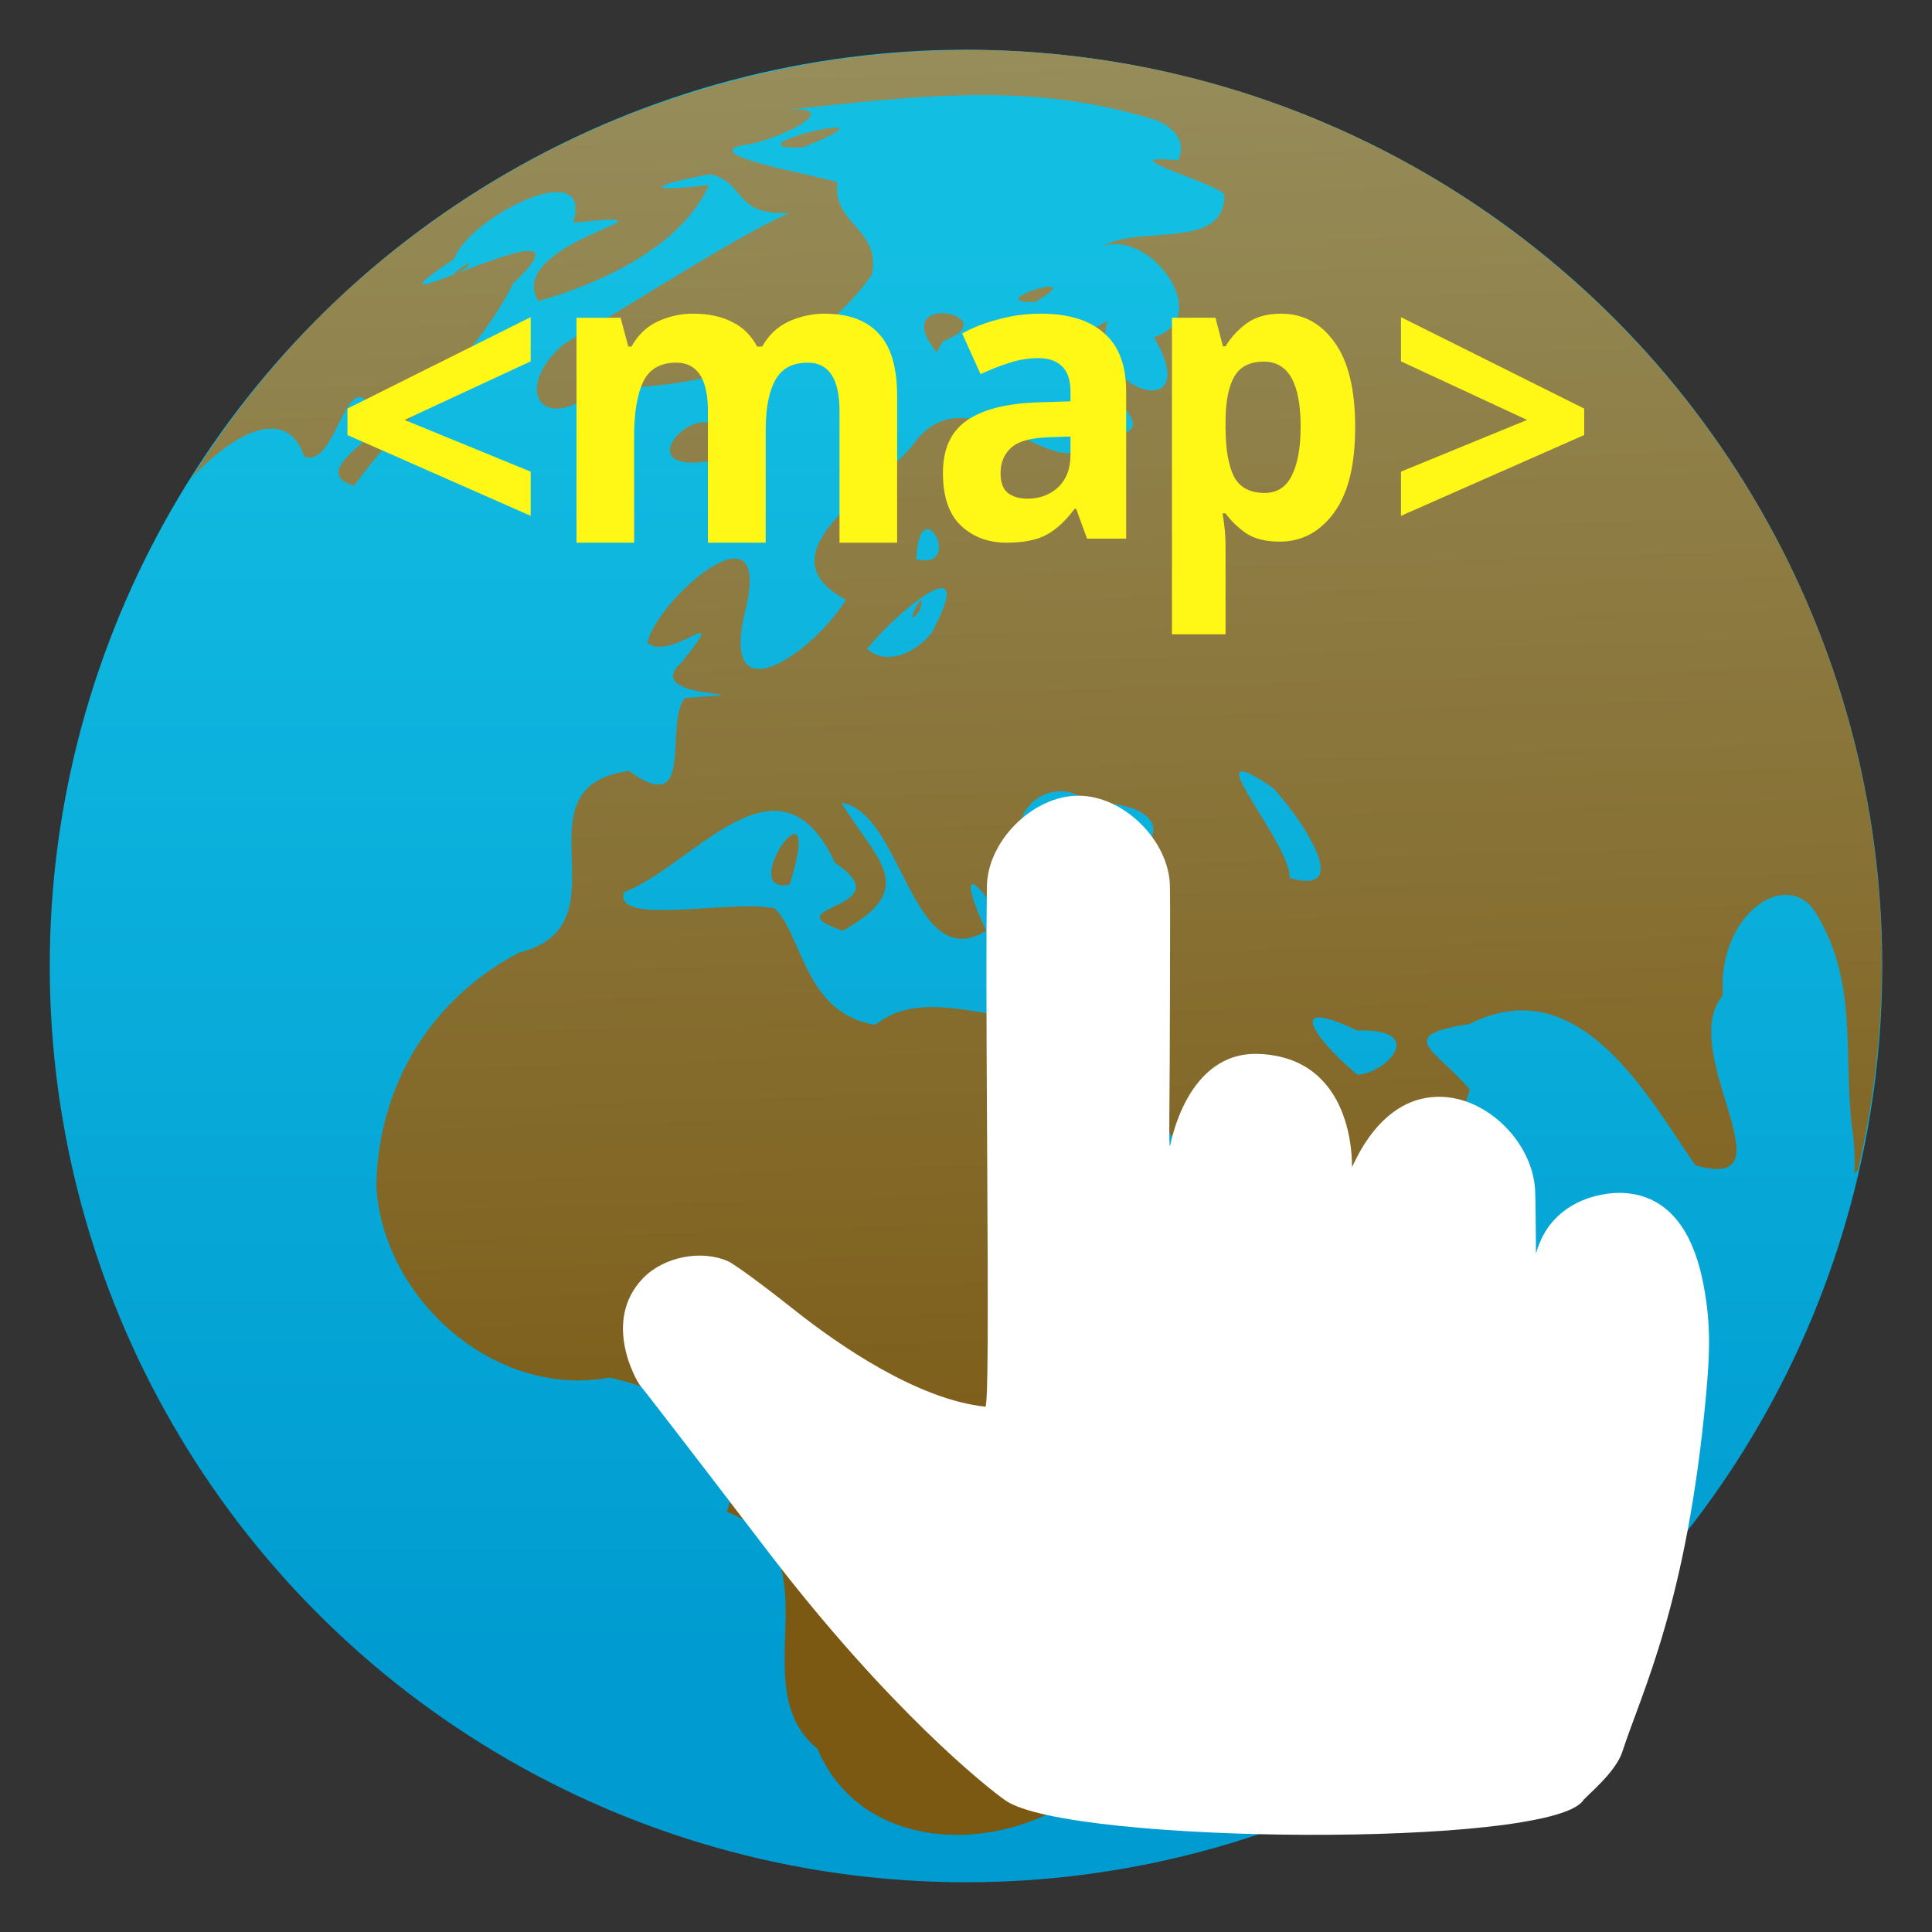
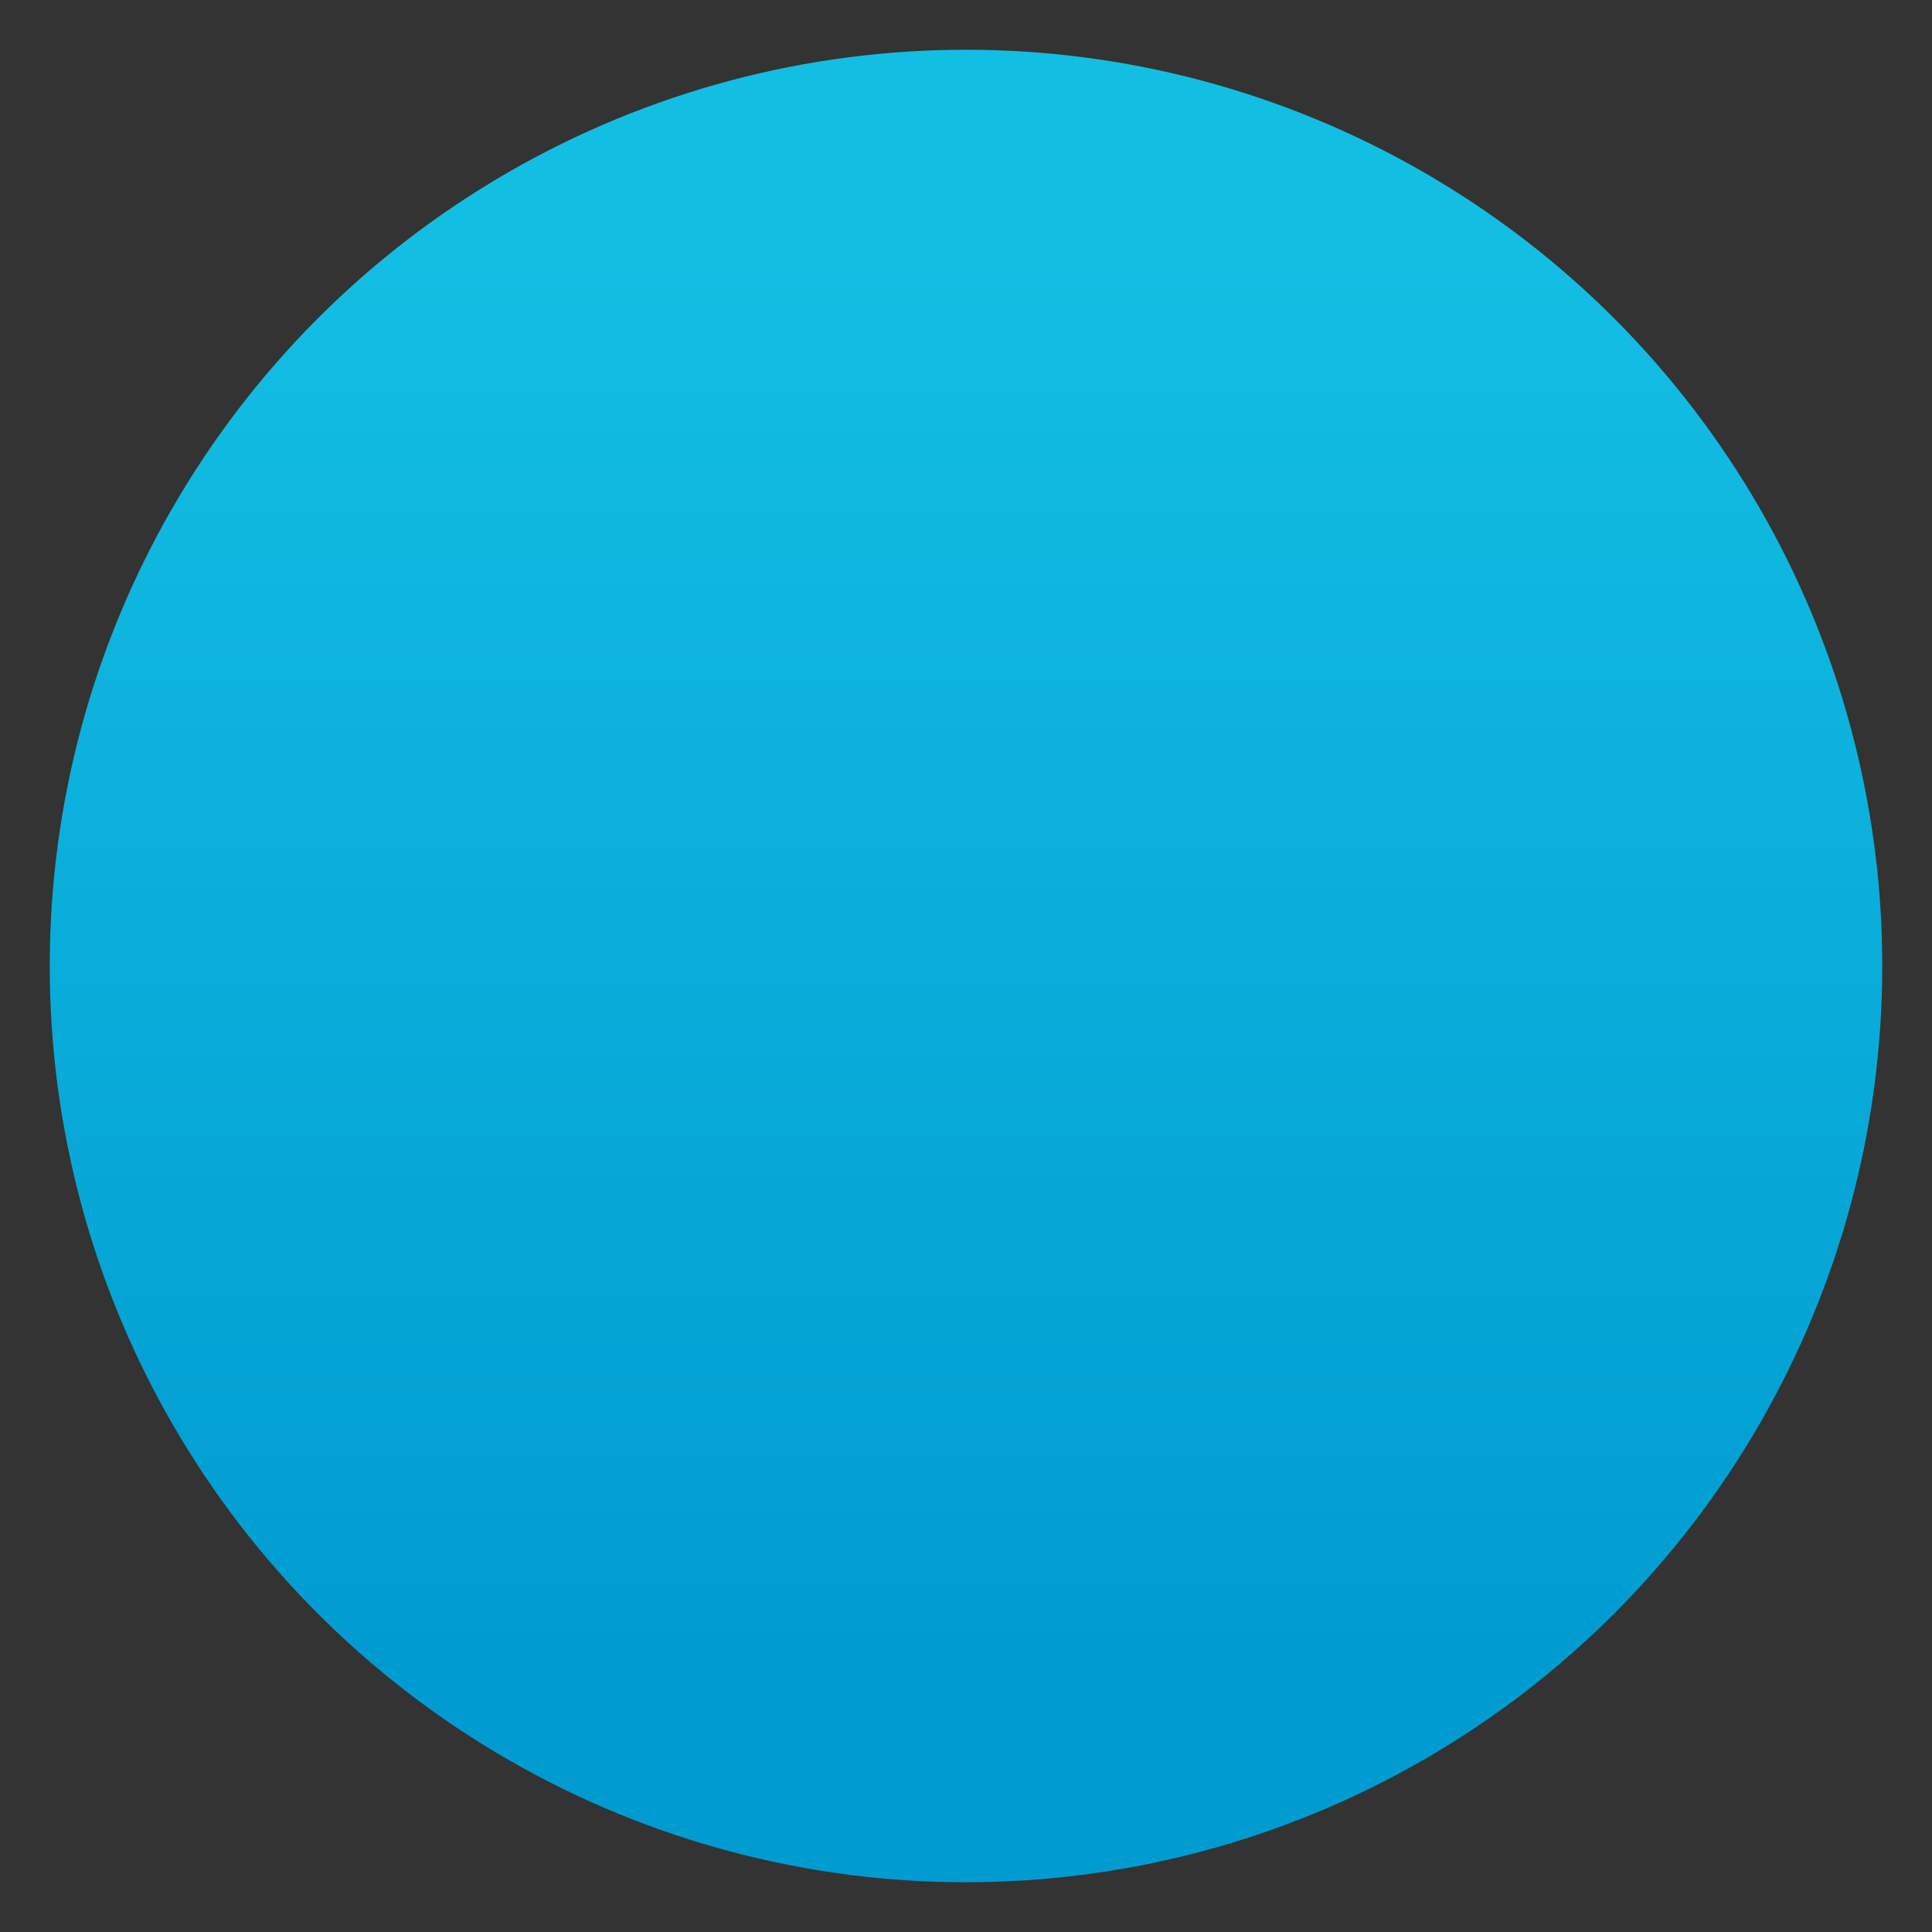
<svg xmlns="http://www.w3.org/2000/svg" clip-rule="evenodd" fill-rule="evenodd" stroke-linejoin="round" stroke-miterlimit="2" viewBox="0 0 48 48">
  <rect x="0" y="0" width="48" height="48" fill="#333333" stroke="none" />
  <linearGradient id="a" x2="1" gradientTransform="matrix(0 -35.391 35.391 0 968.766 41.282)" gradientUnits="userSpaceOnUse">
    <stop stop-color="#009cd1" offset="0" />
    <stop stop-color="#13bee3" offset="1" />
  </linearGradient>
  <linearGradient id="b" x2="1" gradientTransform="matrix(-.897 -33.79 33.79 -.897 24.897 37.794)" gradientUnits="userSpaceOnUse">
    <stop stop-color="#7b5913" offset="0" />
    <stop stop-color="#968d5b" offset="1" />
  </linearGradient>
  <circle cx="24" cy="24" r="22.764" fill="url(#a)" />
  <g fill-rule="nonzero">
-     <path transform="matrix(1.138 0 0 1.138 -3.317 -3.317)" d="m24.068 4.004c-.126 0-.252.005-.379.008-.273.004-.547.014-.82.029-.193.012-.387.028-.58.045-.471.041-.941.098-1.408.172-.26.041-.518.092-.777.144-.307.062-.613.13-.916.205-.332.083-.661.173-.991.272-.372.112-.74.234-1.105.367-.198.072-.395.148-.592.227-2.362.953-4.52 2.35-6.357 4.113-.054.051-.106.103-.159.154-1.1 1.091-2.07 2.305-2.89 3.619.899-.98 2.076-1.617 2.463-.48.762.315.946-2.486 1.65-.686-.26.406-1.491 1.05-.562 1.327 1.12-1.538 2.689-2.833 3.476-4.422 1.28-1.208-.278-.578-1.277-.198-.696.265-1.172.434-.014-.33.31-.907 3.072-2.305 2.596-.791 2.886-.299-1.554.402-.758 1.709 1.163-.326 3.079-1.099 3.727-2.535-1.345.157-1.403.036.023-.234.803.183.476.902 1.736.845-1.031.43-3.425 1.979-4.927 2.862-1.125.95-.517 2.021.755.986 2.266-.054 4.561-.516 5.963-2.492.229-.998-.869-1.11-.748-2.02-.209-.118-3.406-.647-1.886-.843.895-.201 2.136-.917.543-.717 3.146-.34 5.598-.663 8.345.214.387.191.61.45.44.862-1.627-.17.874.504 1.007.75.008 1.233-1.858.646-2.656 1.127 1.044-.377 2.461 1.564 1.117 1.984 1.145 1.941-1.443 1.19-1.013-.355-1.859.896 2.291 2.523-.365 2.547-.601 1.289-2.648-1.622-3.897.176-.758.939-3.357 2.359-1.449 3.363-.696 1.138-2.773 2.609-2.201.258.64-2.551-1.961-.222-2.133.687.525.424 1.86-.979.75.422-.989.869 2.304.621.066.777-.463.604.249 2.653-1.219 1.594-2.573.351.041 3.364-2.398 3.965-1.941 1.021-3.088 2.922-3.117 5.111.152 2.473 2.61 4.633 5.094 4.168 1.493.342 3.189 1.182 2.558 2.932 2.459.935.299 3.804 1.975 5.168 1.188 2.811 5.418 2.229 6.785-.119 1.134-1.392 2.92-2.124 1.967-4.246.77-2.104 3.673-3.423 3.582-5.885-1.153-.201-2.598 1.434-3.311-.363-.785-.83-2.609-3.206-2.152-3.834 1.228 1.34 2.042 3.006 3.266 4.351 1.726-.987 3.54-2.332 4.109-4.295-.759-.881-1.658-1.174-.006-1.428 2.418-1.228 3.933 1.658 4.932 3.086 2.181.615-.441-2.494.599-3.712-.122-1.698 1.292-2.744 1.967-1.891 1.048 1.589.62 3.273.881 4.982.032.28.037.557.019.832.014-.057.04-.086.077-.093.343-1.467.52-2.968.527-4.475-.002-11.018-8.914-19.958-19.932-19.996zm-11.224 4.896c.032-.011.108-.05.248-.134.085-.095.081-.114.039-.096-.095.039-.385.263-.287.23zm8.207-3.191c-.505.057-1.783.453-.621.428.948-.374.924-.462.621-.428zm4.822 3.467c-.026-.007-.067-.006-.117.002-.332.048-1.05.36-.233.328.37-.219.428-.31.35-.33zm-2.305.582c-.358-.041-.763.162-.201.849l.129-.238c.745-.287.431-.571.072-.611zm-5.355 2.379c-.611.077-1.346 1.201.502.787.027-.641-.224-.822-.502-.787zm4.988 2.338c.235.078.424.818-.283.648.018-.399.094-.582.182-.637.032-.02.068-.023.101-.011zm.235 1.283c.211-.033.229.21-.182.974-.315.399-.945.746-1.41.352.347-.451 1.239-1.272 1.592-1.326zm-.42.269c-.078.036-.359.648-.02.217.05-.176.046-.229.02-.217zm7.029 3.729c.098.009.298.113.639.344.36.328 1.951 2.436.388 1.982.014-.654-1.452-2.367-1.027-2.326zm-3.887.439c.188.02.37.101.512.25 2.271-.067 1.565 1.631-.27.922-.377.137-.804.413-1.197.164-.229-.897.391-1.395.955-1.336zm-4.875.246c1.334.19 1.54 3.793 3.16 2.795-.79-1.726.004-.959.483.102.623.103 1.677.014 2.172.299.334.193.419.552-.086 1.275-1.522.901-3.662-.7-4.985.377-1.55-.247-1.582-1.944-2.197-2.541-.944-.207-3.512.395-3.297-.352 1.536-.589 3.384-3.273 4.615-.642 1.532 1.022-1.46.933.166 1.48 1.692-.936.739-1.531-.031-2.793zm5.815 3.196c-.086-.098-1.25.386-.389.332.326-.203.417-.3.389-.332zm-6.832-2.514c-.257-.017-.951 1.281-.108 1.102.249-.815.224-1.094.108-1.102zm11.437 4.004c.14-.003.403.078.838.285 1.6-.038.596.957.01.965-.572-.466-1.268-1.24-.848-1.25zm10.303 7.363c-.119.229-.222.452-.338.678.118-.224.229-.451.338-.678zm-9.785 5.526c-.186.024-.474.191-.891.562-.547.242-1.99 2.677-.453 2.174 1.015-.26 2.147-2.84 1.344-2.736z" fill="url(#b)" />
-     <path transform="matrix(1.138 0 0 1.138 .667 -7.001)" d="m14.541 13c-.265 0-.52.056-.768.17-.242.114-.433.297-.574.549h-.068l-.168-.629h-.963v4.91h1.258v-2.311c0-.521.066-.921.195-1.197.135-.282.376-.422.725-.422.461 0 .691.353.691 1.061v2.869h1.262v-2.465c0-.473.07-.836.211-1.088s.375-.377.707-.377c.461 0 .693.353.693 1.061v2.869h1.258v-3.201c0-.63-.136-1.086-.406-1.367-.265-.288-.658-.432-1.182-.432-.264 0-.522.056-.775.17-.248.114-.444.297-.584.549h-.11c-.129-.246-.312-.425-.548-.539-.231-.12-.516-.18-.854-.18zm7.594 0c-.318 0-.623.041-.918.123-.296.076-.562.179-.797.309l.402.89c.208-.1.415-.181.623-.246.208-.07.422-.105.641-.105s.389.058.51.175c.126.118.189.302.189.555v.213l-.781.025c-.668.03-1.168.166-1.502.407s-.502.617-.502 1.129c0 .523.132.907.395 1.154.262.247.594.371.994.371.372 0 .665-.058.879-.176.213-.117.415-.306.607-.564h.033l.238.652h.854v-3.211c0-.576-.161-1.001-.484-1.277-.318-.282-.779-.424-1.381-.424zm5.25 0c-.309 0-.559.07-.752.211-.194.141-.348.308-.463.502h-.057l-.164-.625h-.949v6.912h1.17v-1.936c0-.222-.023-.456-.065-.703h.065c.115.159.264.303.447.432.183.123.428.184.737.184.481 0 .877-.211 1.185-.633.309-.422.461-1.043.461-1.864 0-.814-.147-1.431-.445-1.847-.298-.422-.689-.633-1.17-.633zm-16.385.076-4 1.996v.578l4 1.764v-.965l-2.754-1.129 2.754-1.279zm19 0v.965l2.754 1.279-2.754 1.129v.965l4-1.764v-.578zm-2.992.971c.533 0 .801.472.801 1.416 0 .469-.067.83-.198 1.082-.125.246-.321.369-.588.369-.324 0-.55-.123-.675-.369-.121-.252-.178-.611-.178-1.074v-.141c.005-.428.068-.748.193-.959.126-.217.342-.324.645-.324zm-4.223 1.635v.396c0 .306-.091.543-.271.713-.181.165-.404.248-.666.248-.176 0-.319-.041-.428-.123-.11-.088-.162-.234-.162-.434 0-.229.077-.413.23-.554.154-.141.426-.217.821-.229z" fill="#fff716" />
-     <path transform="matrix(1.138 0 0 1.138 .636 -5.267)" d="m22.985 22c-.999 0-1.998 1-1.998 2-.015.883-.013 2.725.004 5.443.026 4.346.019 5.71-.033 5.897-1.479-.156-3.181-1.326-4.182-2.119-.654-.52-1.302-.996-1.44-1.057-.574-.256-1.398-.104-1.855.369-.903.933-.148 2.247-.057 2.352.091.104 1.337 1.723 2.769 3.597 2.651 3.471 4.816 5.191 5.206 5.458 1.392.951 11.857 1.038 12.601.001.079-.11.714-.614.86-1.068.421-1.299 1.408-3.231 1.826-7.769.087-.948.118-1.653-.09-2.599-.216-.977-.716-1.781-1.714-1.832-.507-.026-1.602.187-1.907 1.327-.004-.484-.009-1.262-.021-1.424-.075-.997-1-1.944-1.998-2-1.393-.078-1.966 1.513-1.998 1.531 0-.127.044-2.373-2.019-2.469-1.613-.075-1.946 2.013-1.956 2.016-.031.011 0-1.246 0-3.126 0-1.288.009-2.053 0-2.528 0-1-.999-2-1.998-2z" fill="#fff" />
-   </g>
+     </g>
</svg>